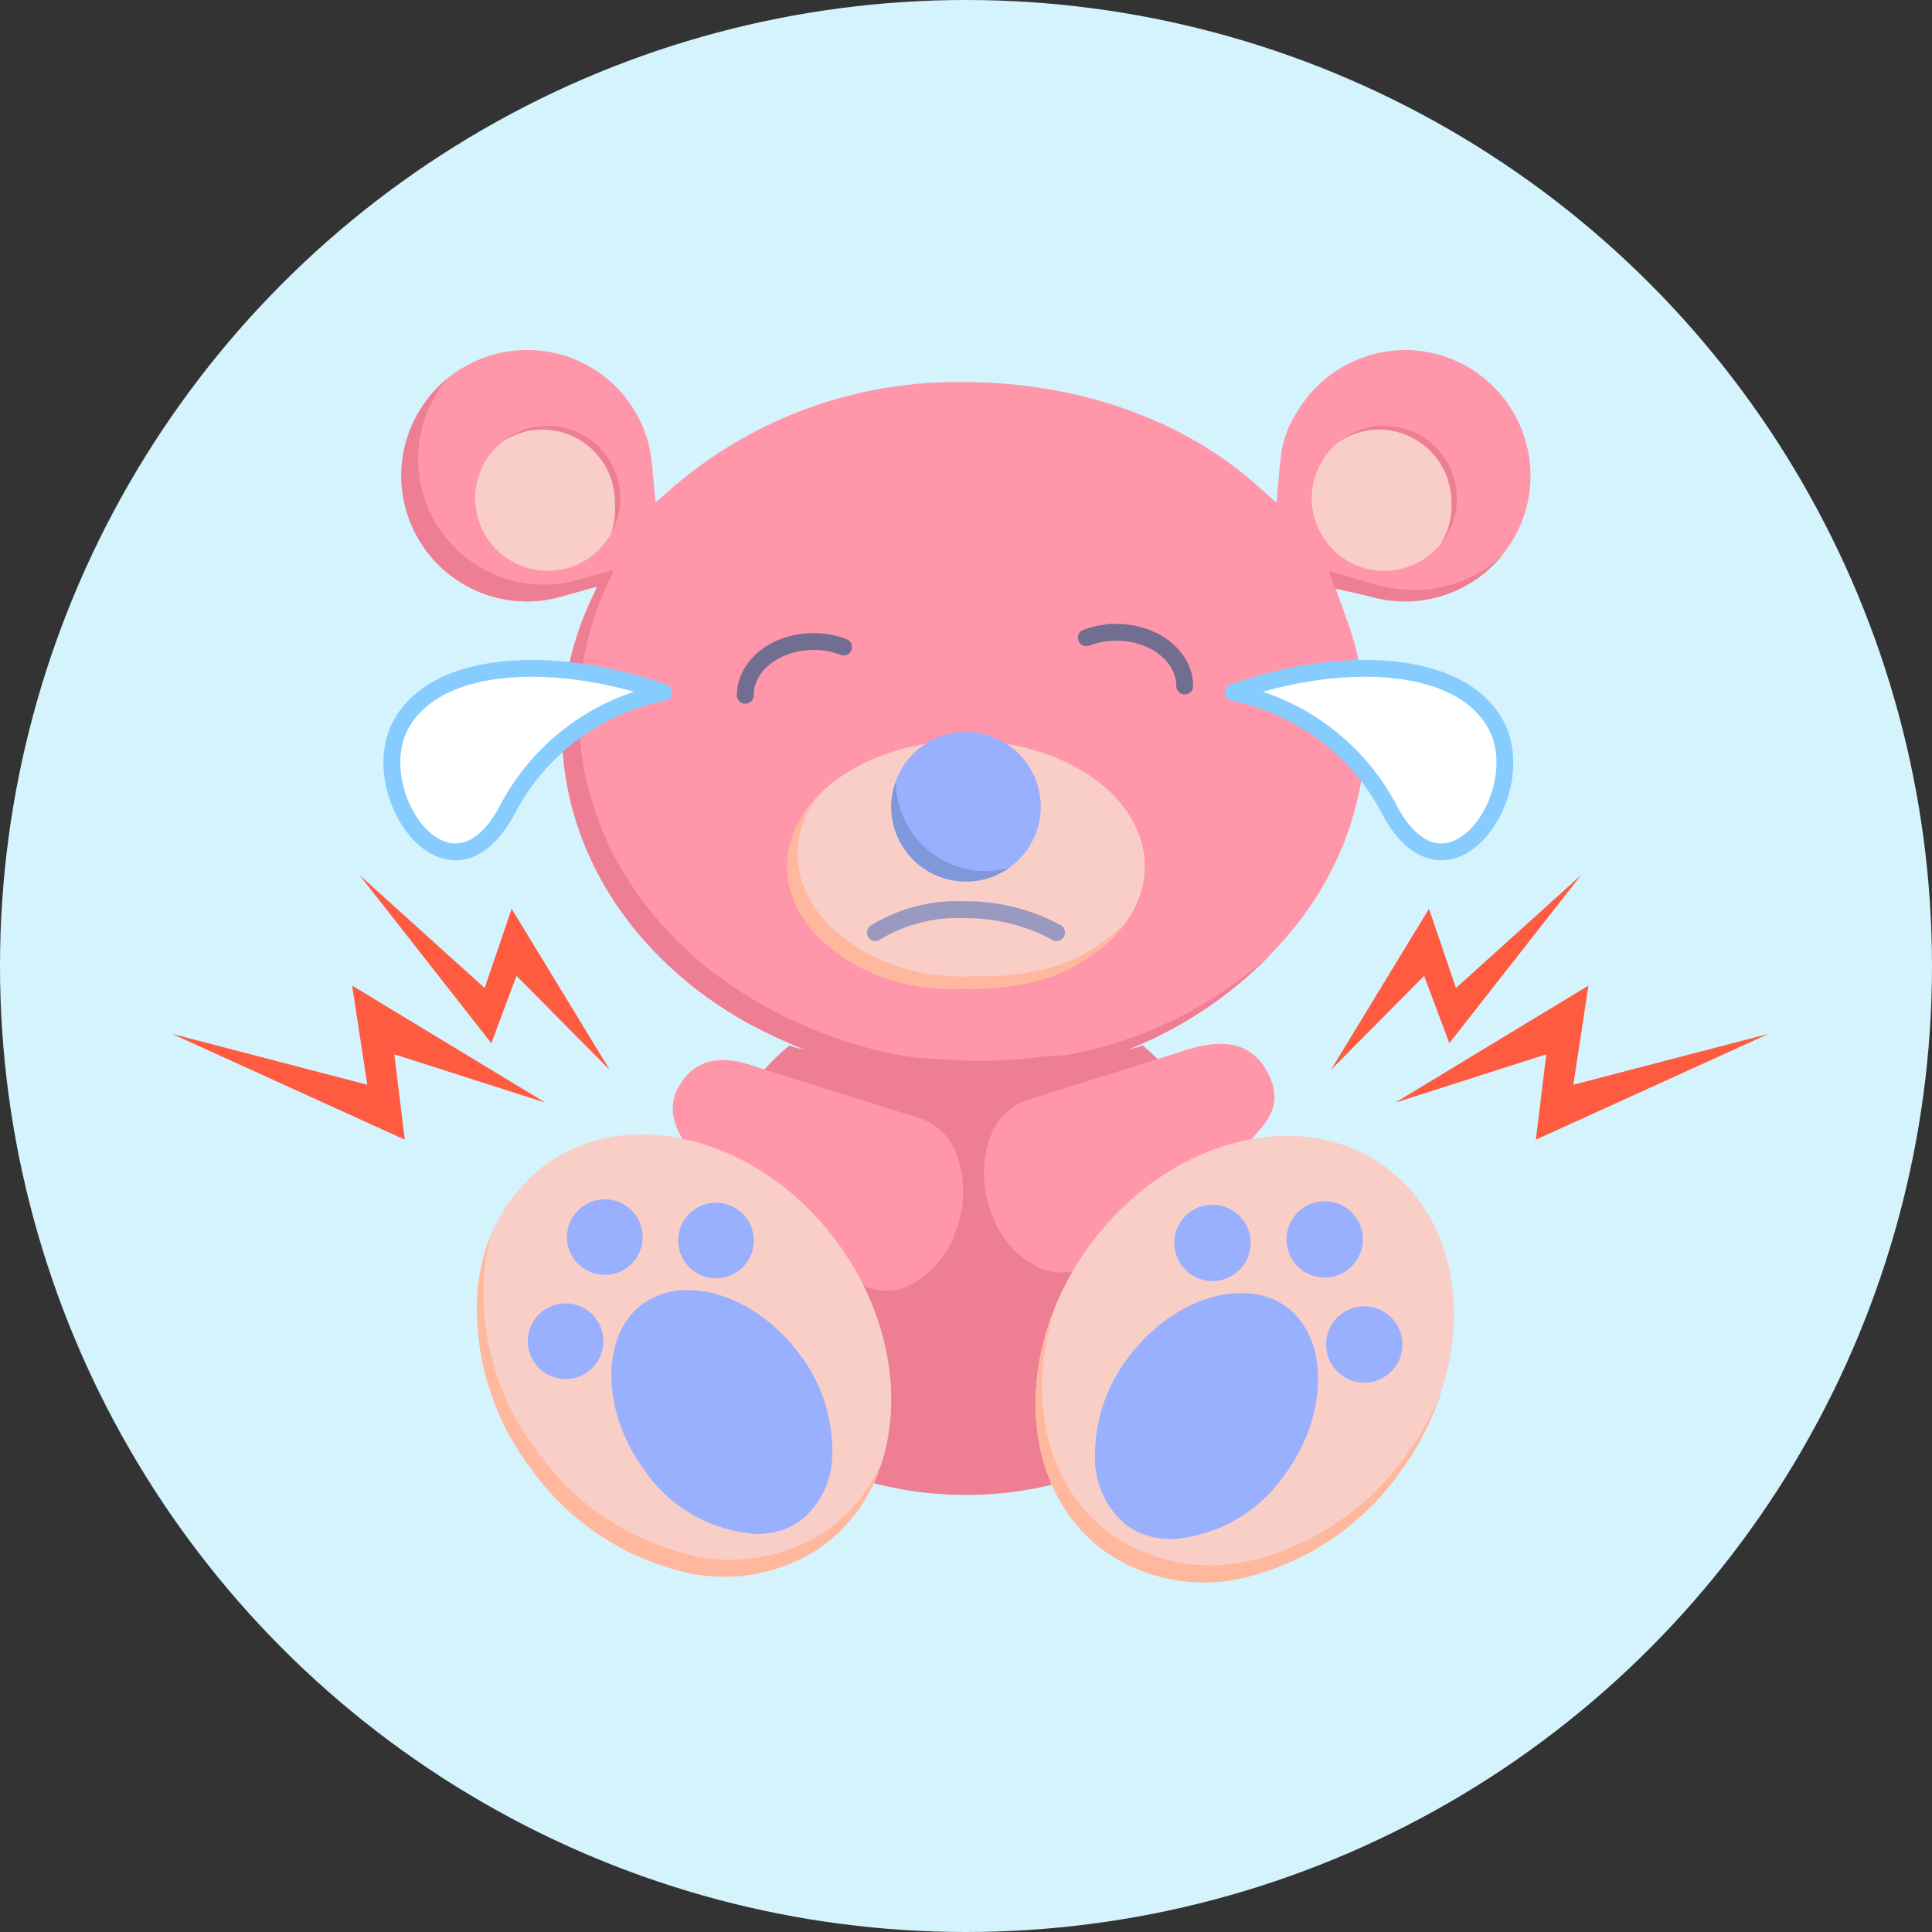
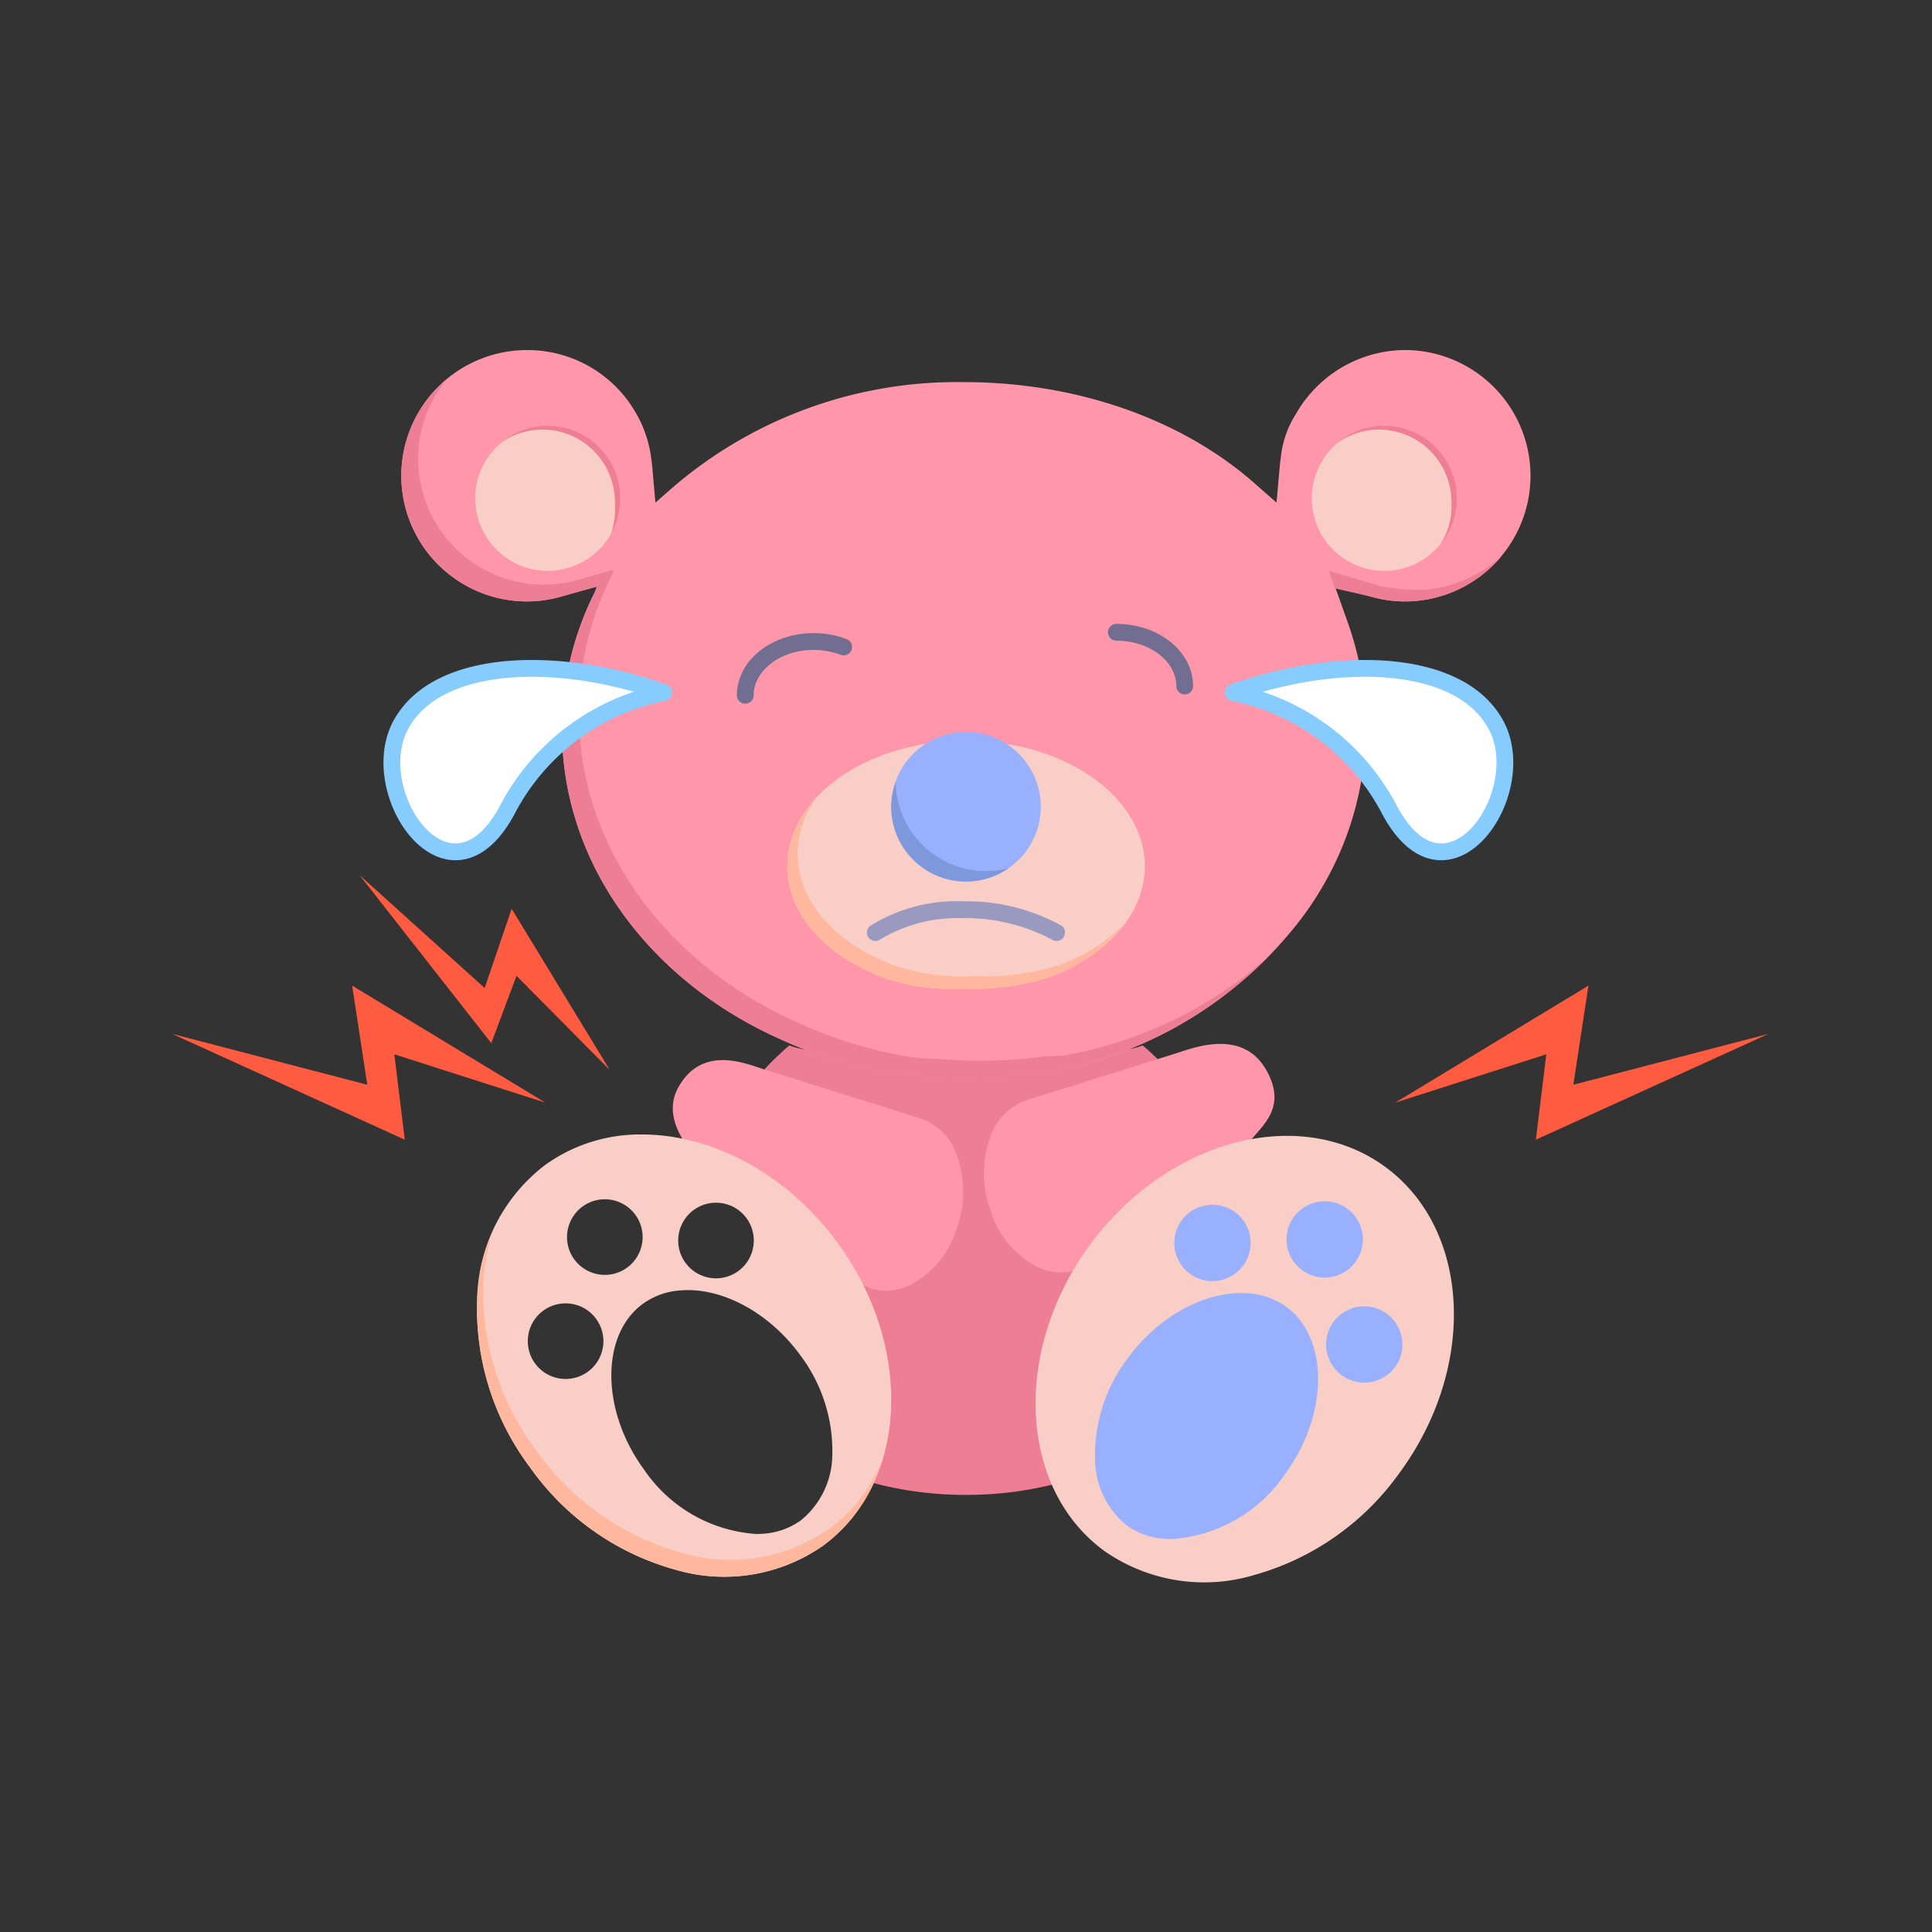
<svg xmlns="http://www.w3.org/2000/svg" width="115" height="115" viewBox="0 0 115 115">
  <rect x="0" y="0" width="115" height="115" fill="#333333" stroke="none" />
  <g id="pain_children" transform="translate(726.504 -1004.081)">
-     <circle id="Ellipse_837" data-name="Ellipse 837" cx="57.5" cy="57.5" r="57.5" transform="translate(-726.504 1004.081)" fill="#d4f3fc" />
    <g id="Group_10896" data-name="Group 10896" transform="translate(285.178 132.326)">
      <g id="Group_10895" data-name="Group 10895">
        <circle id="Ellipse_1498" data-name="Ellipse 1498" cx="5.336" cy="5.336" r="5.336" transform="translate(-934.62 895.713)" fill="#f9cec7" />
        <circle id="Ellipse_1499" data-name="Ellipse 1499" cx="5.336" cy="5.336" r="5.336" transform="translate(-984.414 895.713)" fill="#f9cec7" />
        <path id="Path_19746" data-name="Path 19746" d="M-974.081,900.642a4.322,4.322,0,0,0-4.318-4.317,4.3,4.3,0,0,0-3.5,1.813,4.277,4.277,0,0,1,2.5-.813,4.322,4.322,0,0,1,4.318,4.317,5.122,5.122,0,0,1-.606,2.8A4.712,4.712,0,0,0-974.081,900.642Z" fill="#ed7e94" />
        <path id="Path_19747" data-name="Path 19747" d="M-924.287,900.642a4.322,4.322,0,0,0-4.317-4.317,4.307,4.307,0,0,0-3.5,1.813,4.283,4.283,0,0,1,2.5-.813,4.322,4.322,0,0,1,4.317,4.317,4.175,4.175,0,0,1-.654,2.5A4.174,4.174,0,0,0-924.287,900.642Z" fill="#ed7e94" />
        <g id="Group_10888" data-name="Group 10888">
          <path id="Path_19748" data-name="Path 19748" d="M-946.312,945.921a14.629,14.629,0,0,1,7.336-5.376,16.641,16.641,0,0,0-4.691-6.565c-2.345,1.034-18.684,1.034-21.029,0a16.663,16.663,0,0,0-4.692,6.565,14.627,14.627,0,0,1,7.337,5.376c3.249,4.446,3.731,9.942,1.632,13.906a21.461,21.461,0,0,0,6.237.91,21.468,21.468,0,0,0,6.238-.91C-950.043,955.863-949.561,950.367-946.312,945.921Z" fill="#ed7e94" />
        </g>
        <path id="Path_19749" data-name="Path 19749" d="M-928.05,892.59a7.519,7.519,0,0,0-6.468,3.762,5.925,5.925,0,0,0-.93,2.7c-.017.12-.039.238-.05.36l-.2,2.26-1.04-.911c-.069.07.071-.066,0,0-4.359-3.976-10.735-6.261-17.569-6.261a25.945,25.945,0,0,0-17.322,6.261c-.03-.029.029.03,0,0l-1.04.911-.2-2.26c-.01-.122-.032-.239-.048-.359a7.153,7.153,0,0,0-.94-2.761,7.431,7.431,0,0,0-6.46-3.7,7.49,7.49,0,0,0-7.481,7.482,7.49,7.49,0,0,0,7.481,7.482,7.507,7.507,0,0,0,2.016-.284l2.141-.6-.116.326a18.267,18.267,0,0,0-1.955,8.2c0,8.061,5.33,15.041,13.1,18.459a25.773,25.773,0,0,0,6.09,1.923,13.317,13.317,0,0,0,2.247.206q1.224.109,2.483.111a27.821,27.821,0,0,0,3.736-.253l1.24-.064a24.081,24.081,0,0,0,15.216-9.288c.126-.173.252-.345.373-.52s.239-.352.353-.531q.406-.633.762-1.292c.026-.048.051-.1.076-.146a18.584,18.584,0,0,0,1.8-5.037l.007-.033c.109-.55.2-1.106.253-1.669.014-.128.022-.257.034-.385.031-.384.051-.77.058-1.159,0-.158.024-.313.024-.472a18.681,18.681,0,0,0-1.092-6.282l-.746-2.093,2.141.6a7.5,7.5,0,0,0,2.015.284,7.49,7.49,0,0,0,7.481-7.482A7.49,7.49,0,0,0-928.05,892.59Zm-51.029,13.145a4.322,4.322,0,0,1-4.317-4.318,4.322,4.322,0,0,1,4.317-4.317,4.322,4.322,0,0,1,4.318,4.317A4.322,4.322,0,0,1-979.079,905.735Zm49.794,0a4.323,4.323,0,0,1-4.317-4.318,4.322,4.322,0,0,1,4.317-4.317,4.323,4.323,0,0,1,4.318,4.317A4.323,4.323,0,0,1-929.285,905.735Z" fill="#ff96a9" />
        <path id="Path_19750" data-name="Path 19750" d="M-967.32,913.141c0-1.768,1.821-3.2,4.068-3.2a4.966,4.966,0,0,1,1.786.324" fill="none" stroke="#716e91" stroke-linecap="round" stroke-miterlimit="10" stroke-width="1" />
-         <path id="Path_19751" data-name="Path 19751" d="M-941.164,912.591c0-1.769-1.822-3.2-4.069-3.2a4.993,4.993,0,0,0-1.786.324" fill="none" stroke="#716e91" stroke-linecap="round" stroke-miterlimit="10" stroke-width="1" />
+         <path id="Path_19751" data-name="Path 19751" d="M-941.164,912.591c0-1.769-1.822-3.2-4.069-3.2" fill="none" stroke="#716e91" stroke-linecap="round" stroke-miterlimit="10" stroke-width="1" />
        <g id="Group_10889" data-name="Group 10889">
          <path id="Path_19752" data-name="Path 19752" d="M-926.882,906.856a11,11,0,0,1-2.63-.214l-3.084-.907.372,1.043,2.159.492a7.5,7.5,0,0,0,2.015.284,7.47,7.47,0,0,0,5.763-2.717A7.657,7.657,0,0,1-926.882,906.856Z" fill="#ed7e94" />
          <path id="Path_19753" data-name="Path 19753" d="M-948.329,934.579l-1.24.064a27.821,27.821,0,0,1-3.736.253q-1.258,0-2.483-.111a13.317,13.317,0,0,1-2.247-.206,25.773,25.773,0,0,1-6.09-1.923c-7.773-3.418-13.1-10.4-13.1-18.459a18.267,18.267,0,0,1,1.955-8.2l.116-.326-2.141.6a7.507,7.507,0,0,1-2.016.284,7.49,7.49,0,0,1-7.481-7.482,7.447,7.447,0,0,1,1.717-4.764,7.47,7.47,0,0,0-2.717,5.764,7.49,7.49,0,0,0,7.481,7.482,7.507,7.507,0,0,0,2.016-.284l2.141-.6-.116.326a18.267,18.267,0,0,0-1.955,8.2c0,8.061,5.33,15.041,13.1,18.459a25.773,25.773,0,0,0,6.09,1.923,13.317,13.317,0,0,0,2.247.206q1.224.109,2.483.111a27.821,27.821,0,0,0,3.736-.253l1.24-.064a24.516,24.516,0,0,0,13.225-6.96A24.75,24.75,0,0,1-948.329,934.579Z" fill="#ed7e94" />
        </g>
        <g id="Group_10890" data-name="Group 10890">
          <path id="Path_19754" data-name="Path 19754" d="M-949.348,929.968c3.442-1.239,5.807-3.752,5.807-6.651,0-4.122-4.773-7.475-10.641-7.475s-10.64,3.353-10.64,7.475c0,2.9,2.365,5.411,5.806,6.651a12.269,12.269,0,0,0,4.7.628A14.9,14.9,0,0,0-949.348,929.968Z" fill="#f9cec7" />
        </g>
        <path id="Path_19755" data-name="Path 19755" d="M-948.736,929.228a14.9,14.9,0,0,1-4.965.628,12.269,12.269,0,0,1-4.7-.628c-3.441-1.24-5.806-3.752-5.806-6.651a5.735,5.735,0,0,1,1.177-3.4,6.006,6.006,0,0,0-1.789,4.142c0,2.9,2.365,5.411,5.806,6.651a12.269,12.269,0,0,0,4.7.628,14.9,14.9,0,0,0,4.965-.628,9.755,9.755,0,0,0,4.621-3.263A10.363,10.363,0,0,1-948.736,929.228Z" fill="#ffb89e" />
        <g id="Group_10891" data-name="Group 10891">
          <path id="Path_19756" data-name="Path 19756" d="M-969.388,941.669a14.653,14.653,0,0,1,2.326,2.311l6.534,4.143a2.952,2.952,0,0,0,1.112.425,3.252,3.252,0,0,0,1.839-.268,5.582,5.582,0,0,0,2.8-3.286,6.416,6.416,0,0,0,.029-4.529,3.487,3.487,0,0,0-2.224-2.163l-9.406-2.951c-1.088-.355-3.569-1.34-4.934,1.142C-972.46,938.577-970.244,940.654-969.388,941.669Z" fill="#ff96a9" />
        </g>
        <g id="Group_10892" data-name="Group 10892">
          <path id="Path_19757" data-name="Path 19757" d="M-937.25,939.643a27.866,27.866,0,0,0-3.15,3.25l-6.535,4.143a2.948,2.948,0,0,1-1.111.425,3.251,3.251,0,0,1-1.839-.268,5.574,5.574,0,0,1-2.8-3.287,6.409,6.409,0,0,1-.03-4.528,3.486,3.486,0,0,1,2.225-2.163l8.934-2.8c1.088-.355,3.909-1.4,5.275,1.083C-935.134,937.579-936.393,938.627-937.25,939.643Z" fill="#ff96a9" />
        </g>
        <path id="Path_19758" data-name="Path 19758" d="M-928.652,945.537c-1.534-2.25-4.156-5.22-7.639-5.075s-6.665,3.476-6.665,3.476-5.435,8.434-4.139,13.848,3.989,7.121,6.3,7.544,8.515-3.222,8.515-3.222l3.662-5.828s1.471-2.959,1.433-4.312-.027-3.156-.027-3.156Z" fill="#99b0ff" />
        <g id="Group_10893" data-name="Group 10893">
          <path id="Path_19759" data-name="Path 19759" d="M-946.83,945.891c-4.606,6.3-4.209,14.463.886,18.185a10.366,10.366,0,0,0,8.853,1.449,15.865,15.865,0,0,0,8.739-6.134c4.606-6.3,4.21-14.463-.883-18.185S-942.222,939.586-946.83,945.891Zm7.493-2.418a2.271,2.271,0,0,1,2.09,2.439,2.271,2.271,0,0,1-2.439,2.09,2.27,2.27,0,0,1-2.09-2.439A2.271,2.271,0,0,1-939.337,943.473Zm4.164,16a8.861,8.861,0,0,1-6.755,3.893c-.144,0-.288-.006-.431-.017h0a4.333,4.333,0,0,1-2.261-.8,5.129,5.129,0,0,1-1.88-3.883,9.569,9.569,0,0,1,1.935-6.05c1.863-2.549,4.7-4.069,7.187-3.877a4.335,4.335,0,0,1,2.26.8C-932.571,951.4-932.6,955.951-935.173,959.475Zm6.962-7.515a2.273,2.273,0,0,1-2.439,2.09,2.27,2.27,0,0,1-2.09-2.439,2.27,2.27,0,0,1,2.439-2.09A2.272,2.272,0,0,1-928.211,951.96Zm-4.446-8.693a2.271,2.271,0,0,1,2.09,2.439,2.272,2.272,0,0,1-2.439,2.09,2.271,2.271,0,0,1-2.09-2.439A2.27,2.27,0,0,1-932.657,943.267Z" fill="#f9cec7" />
        </g>
-         <path id="Path_19760" data-name="Path 19760" d="M-971.636,941.259c-2.72-.111-6.668.222-8.629,3.1s-1.186,7.422-1.186,7.422,3.528,9.394,8.646,11.583,8.1,1.046,9.812-.555,2.493-8.756,2.493-8.756l-2.493-6.416s-1.5-2.946-2.606-3.722-2.55-1.861-2.55-1.861Z" fill="#99b0ff" />
        <g id="Group_10894" data-name="Group 10894">
          <path id="Path_19761" data-name="Path 19761" d="M-973.461,939.283a9.683,9.683,0,0,0-5.782,1.823,10.284,10.284,0,0,0-4.035,7.92,15.717,15.717,0,0,0,3.159,10.095,15.713,15.713,0,0,0,8.658,6.077,10.268,10.268,0,0,0,8.77-1.436c5.047-3.687,5.44-11.768.877-18.014C-964.849,941.595-969.322,939.283-973.461,939.283Zm4.225,4.069a2.249,2.249,0,0,1,2.416,2.07,2.25,2.25,0,0,1-2.07,2.417,2.25,2.25,0,0,1-2.416-2.071A2.249,2.249,0,0,1-969.236,943.352Zm-8.606,10.478a2.25,2.25,0,0,1-2.416-2.071,2.249,2.249,0,0,1,2.07-2.416,2.25,2.25,0,0,1,2.416,2.071A2.249,2.249,0,0,1-977.842,953.83Zm-.082-8.266a2.25,2.25,0,0,1,2.07-2.417,2.252,2.252,0,0,1,2.417,2.071,2.25,2.25,0,0,1-2.071,2.416A2.249,2.249,0,0,1-977.924,945.564Zm15.783,12.836a5.069,5.069,0,0,1-1.865,3.847,4.29,4.29,0,0,1-2.238.8c-.14.01-.283.016-.425.016a8.781,8.781,0,0,1-6.693-3.856c-2.551-3.492-2.577-8-.056-9.842a4.3,4.3,0,0,1,2.241-.8c2.463-.2,5.274,1.316,7.119,3.841A9.479,9.479,0,0,1-962.141,958.4Z" fill="#f9cec7" />
        </g>
-         <path id="Path_19762" data-name="Path 19762" d="M-927.98,958.377a15.863,15.863,0,0,1-8.74,6.134,10.364,10.364,0,0,1-8.853-1.45c-3.911-2.857-5.041-8.327-3.278-13.567-2.279,5.535-1.258,11.539,2.906,14.582a10.368,10.368,0,0,0,8.853,1.449,15.864,15.864,0,0,0,8.74-6.134,17.028,17.028,0,0,0,2.393-4.618A17.246,17.246,0,0,1-927.98,958.377Z" fill="#ffb89e" />
        <path id="Path_19763" data-name="Path 19763" d="M-962.319,962.748a10.273,10.273,0,0,1-8.771,1.436,15.721,15.721,0,0,1-8.658-6.077,15.721,15.721,0,0,1-3.158-10.095,12.068,12.068,0,0,1,.531-2.9,11.693,11.693,0,0,0-.9,3.909,15.717,15.717,0,0,0,3.159,10.095,15.713,15.713,0,0,0,8.658,6.077,10.267,10.267,0,0,0,8.77-1.436,9.689,9.689,0,0,0,3.507-5.042A9.506,9.506,0,0,1-962.319,962.748Z" fill="#ffb89e" />
        <circle id="Ellipse_1500" data-name="Ellipse 1500" cx="4.451" cy="4.451" r="4.451" transform="translate(-958.632 915.323)" fill="#99b0ff" />
        <path id="Path_19764" data-name="Path 19764" d="M-952.986,923.609a5.382,5.382,0,0,1-5.378-5.3,4.4,4.4,0,0,0-.268,1.469,4.45,4.45,0,0,0,4.45,4.451,4.418,4.418,0,0,0,2.546-.807A5.326,5.326,0,0,1-952.986,923.609Z" fill="#7f97db" />
        <path id="Path_19765" data-name="Path 19765" d="M-948.787,927.766a.5.5,0,0,1-.263-.075,10.952,10.952,0,0,0-5.3-1.284,8.963,8.963,0,0,0-4.931,1.262.5.5,0,0,1-.7-.108.5.5,0,0,1,.106-.7,9.741,9.741,0,0,1,5.524-1.457,11.736,11.736,0,0,1,5.828,1.435.5.5,0,0,1,.16.687A.5.5,0,0,1-948.787,927.766Z" fill="#9a99bf" />
        <path id="Path_19766" data-name="Path 19766" d="M-938.288,912.977a13.481,13.481,0,0,1,9.345,7.044c3.428,6.3,8.552-1.13,6.27-5.184S-932.391,910.852-938.288,912.977Z" fill="#fff" stroke="#86ccff" stroke-linecap="round" stroke-linejoin="round" stroke-width="1" />
        <path id="Path_19767" data-name="Path 19767" d="M-972.175,912.977a13.48,13.48,0,0,0-9.344,7.044c-3.429,6.3-8.553-1.13-6.27-5.184S-978.072,910.852-972.175,912.977Z" fill="#fff" stroke="#86ccff" stroke-linecap="round" stroke-linejoin="round" stroke-width="1" />
-         <path id="Path_19768" data-name="Path 19768" d="M-932.464,935.444l5.84-9.595,1.607,4.717,7.45-6.725-7.845,10.007-1.5-4.007Z" fill="#ff5b41" />
        <path id="Path_19769" data-name="Path 19769" d="M-928.631,937.388l11.5-6.965-.9,5.9,11.622-3.03-13.853,6.3.621-5.081Z" fill="#ff5b41" />
        <path id="Path_19770" data-name="Path 19770" d="M-975.386,935.444l-5.84-9.595-1.607,4.717-7.45-6.725,7.845,10.007,1.5-4.007Z" fill="#ff5b41" />
        <path id="Path_19771" data-name="Path 19771" d="M-979.22,937.388l-11.5-6.965.9,5.9-11.622-3.03,13.853,6.3-.621-5.081Z" fill="#ff5b41" />
      </g>
    </g>
  </g>
</svg>